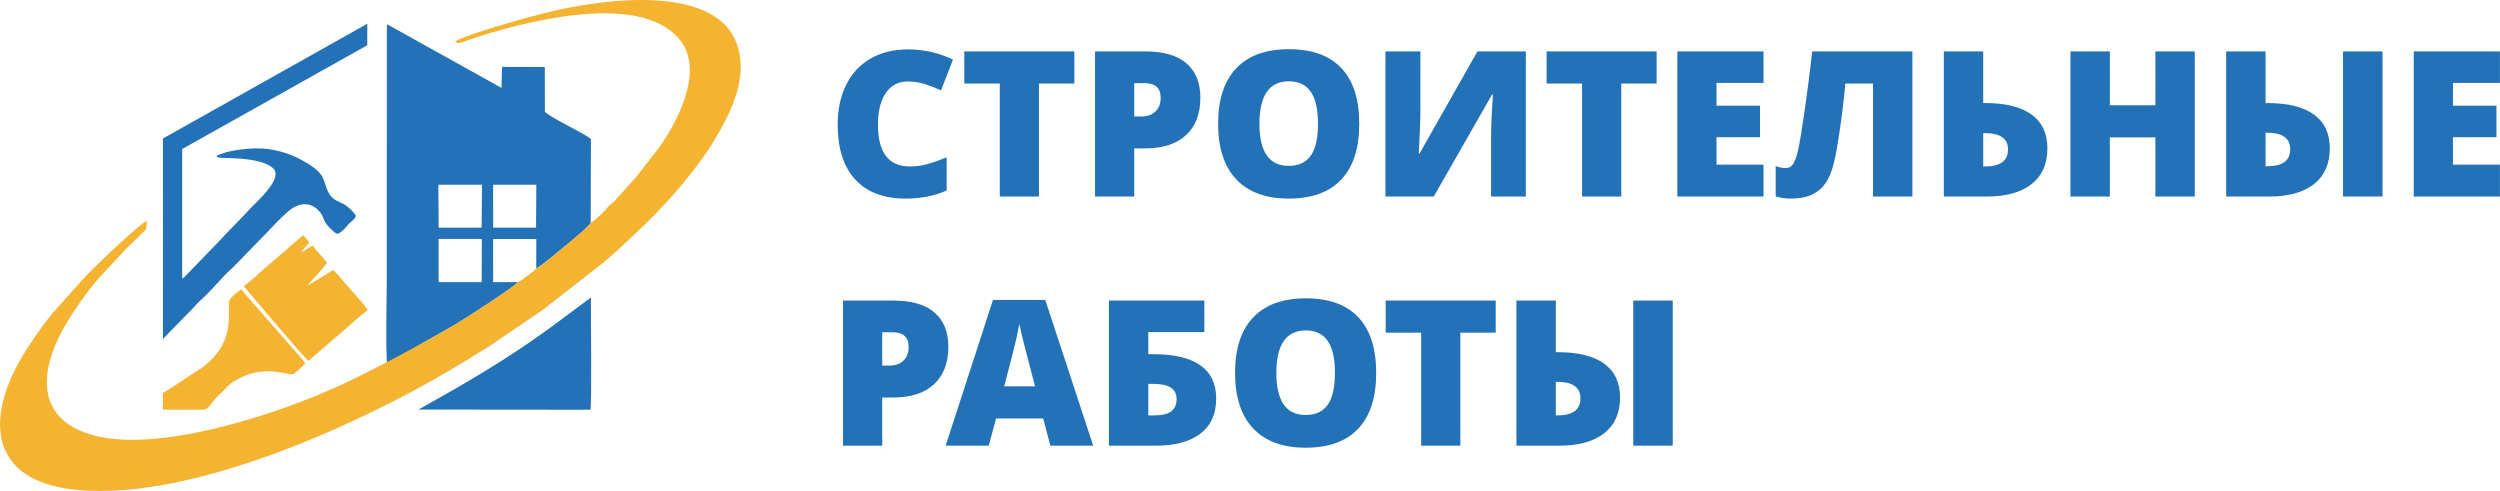
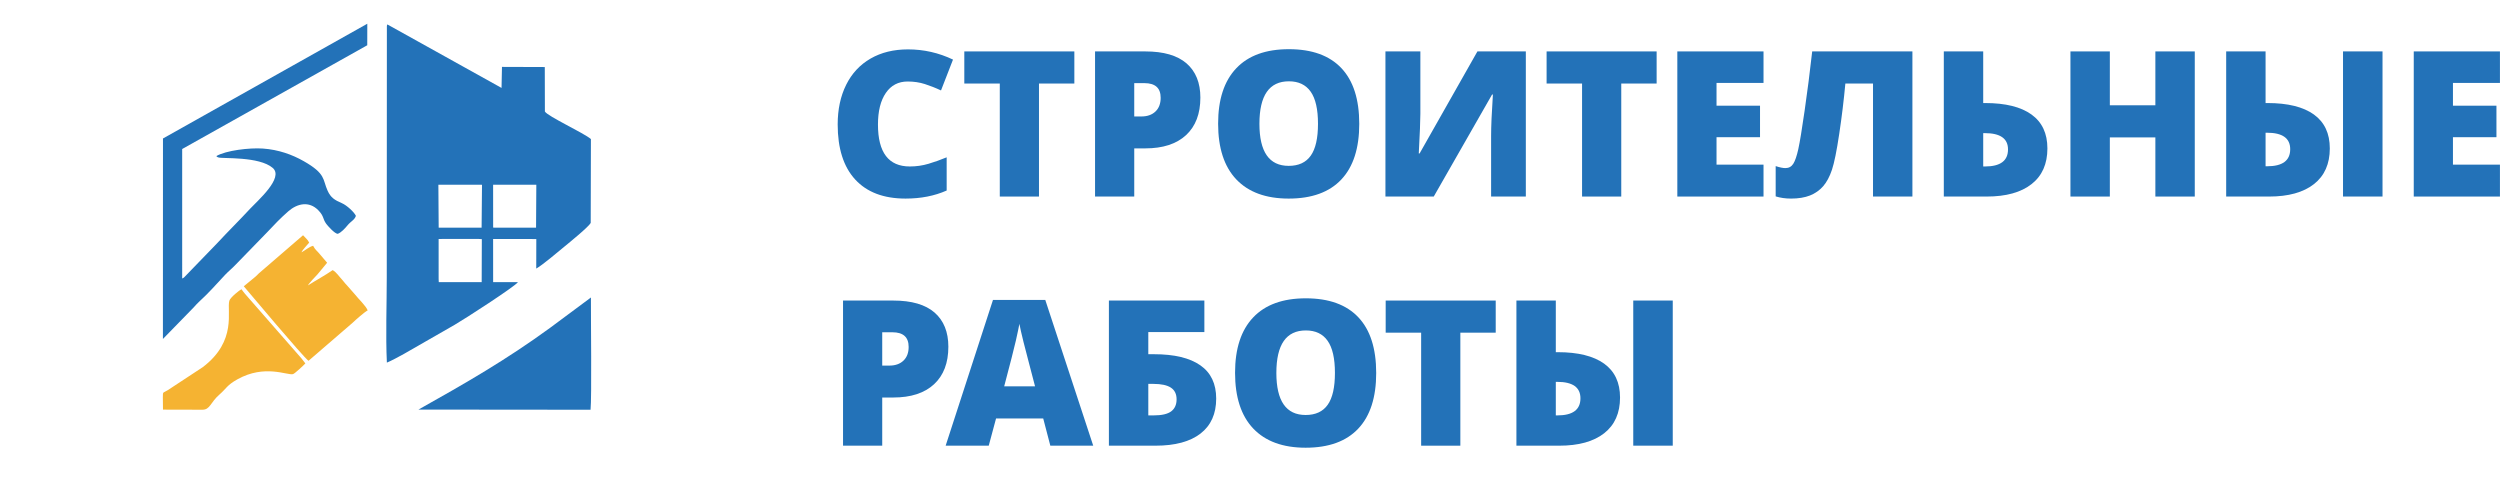
<svg xmlns="http://www.w3.org/2000/svg" xml:space="preserve" width="611px" height="120px" version="1.1" style="shape-rendering:geometricPrecision; text-rendering:geometricPrecision; image-rendering:optimizeQuality; fill-rule:evenodd; clip-rule:evenodd" viewBox="0 0 607.711 119.36">
  <defs>
    <style type="text/css"> .fil1 {fill:#2372B8} .fil2 {fill:#F5B332} .fil0 {fill:#2372B8;fill-rule:nonzero} </style>
  </defs>
  <g id="Слой_x0020_1">
    <g id="_3140224328944">
      <path class="fil0" d="M220.628 19.813c-2.264,0 -4.035,0.931 -5.303,2.784 -1.277,1.861 -1.911,4.422 -1.911,7.692 0,6.786 2.586,10.179 7.75,10.179 1.556,0 3.071,-0.214 4.538,-0.651 1.457,-0.436 2.931,-0.955 4.414,-1.572l0 8.07c-2.948,1.31 -6.276,1.96 -9.99,1.96 -5.328,0 -9.405,-1.548 -12.246,-4.636 -2.841,-3.089 -4.258,-7.552 -4.258,-13.391 0,-3.648 0.684,-6.86 2.059,-9.628 1.376,-2.767 3.352,-4.891 5.938,-6.382 2.586,-1.491 5.616,-2.232 9.108,-2.232 3.813,0 7.453,0.824 10.929,2.479l-2.915 7.503c-1.302,-0.618 -2.611,-1.129 -3.913,-1.549 -1.3,-0.42 -2.701,-0.626 -4.2,-0.626z" />
      <polygon id="1" class="fil0" points="252.557,47.781 243.029,47.781 243.029,20.307 234.406,20.307 234.406,12.5 261.155,12.5 261.155,20.307 252.557,20.307 " />
      <path id="2" class="fil0" d="M291.791 23.717c0,3.945 -1.161,6.984 -3.483,9.133 -2.331,2.15 -5.634,3.22 -9.908,3.22l-2.684 0 0 11.711 -9.529 0 0 -35.281 12.213 0c4.456,0 7.799,0.972 10.039,2.916 2.232,1.952 3.352,4.719 3.352,8.301zm-16.075 4.595l1.737 0c1.433,0 2.578,-0.403 3.418,-1.202 0.848,-0.807 1.268,-1.919 1.268,-3.335 0,-2.38 -1.318,-3.566 -3.961,-3.566l-2.462 0 0 8.103z" />
      <path id="3" class="fil0" d="M330.415 30.099c0,5.938 -1.449,10.451 -4.364,13.54 -2.908,3.088 -7.174,4.636 -12.79,4.636 -5.534,0 -9.776,-1.556 -12.732,-4.661 -2.949,-3.105 -4.423,-7.626 -4.423,-13.556 0,-5.871 1.466,-10.36 4.406,-13.456 2.932,-3.097 7.198,-4.645 12.798,-4.645 5.617,0 9.866,1.54 12.765,4.612 2.899,3.072 4.34,7.585 4.34,13.53zm-24.27 -0.008c0,6.819 2.372,10.229 7.116,10.229 2.413,0 4.208,-0.832 5.369,-2.487 1.17,-1.656 1.754,-4.233 1.754,-7.742 0,-3.524 -0.593,-6.127 -1.778,-7.807 -1.178,-1.68 -2.949,-2.52 -5.296,-2.52 -4.776,0 -7.165,3.443 -7.165,10.327z" />
      <path id="4" class="fil0" d="M336.781 12.5l8.491 0 0 15.153c0,1.615 -0.132,4.827 -0.387,9.653l0.198 0 14.058 -24.806 11.768 0 0 35.281 -8.441 0 0 -14.766c0,-2.24 0.14,-5.584 0.436,-10.039l-0.198 0 -14.181 24.805 -11.744 0 0 -35.281z" />
      <polygon id="5" class="fil0" points="394.108,47.781 384.58,47.781 384.58,20.307 375.957,20.307 375.957,12.5 402.706,12.5 402.706,20.307 394.108,20.307 " />
      <polygon id="6" class="fil0" points="428.689,47.781 407.738,47.781 407.738,12.5 428.689,12.5 428.689,20.159 417.266,20.159 417.266,25.694 427.84,25.694 427.84,33.353 417.266,33.353 417.266,40.023 428.689,40.023 " />
      <path id="7" class="fil0" d="M464.884 47.781l-9.578 0 0 -27.474 -6.72 0c-0.371,4.003 -0.865,8.088 -1.491,12.238 -0.617,4.151 -1.21,7.058 -1.77,8.73 -0.561,1.672 -1.277,3.006 -2.133,3.994 -0.865,0.988 -1.927,1.738 -3.196,2.248 -1.276,0.503 -2.808,0.758 -4.612,0.758 -1.367,0 -2.61,-0.181 -3.739,-0.535l0 -7.362c0.964,0.321 1.755,0.485 2.364,0.485 0.84,0 1.474,-0.354 1.919,-1.054 0.445,-0.7 0.848,-1.886 1.219,-3.566 0.37,-1.68 0.881,-4.809 1.54,-9.372 0.659,-4.554 1.276,-9.347 1.836,-14.371l24.361 0 0 35.281z" />
      <path id="8" class="fil0" d="M497.702 36.079c0,3.763 -1.277,6.654 -3.846,8.671 -2.561,2.018 -6.201,3.031 -10.92,3.031l-10.418 0 0 -35.281 9.578 0 0 12.551 0.486 0c4.916,0 8.672,0.931 11.249,2.784 2.586,1.861 3.871,4.604 3.871,8.244zm-15.606 4.389l0.436 0c3.731,0 5.592,-1.384 5.592,-4.151 0,-2.635 -1.878,-3.953 -5.641,-3.953l-0.387 0 0 8.104z" />
      <polygon id="9" class="fil0" points="533.526,47.781 523.948,47.781 523.948,33.402 512.88,33.402 512.88,47.781 503.302,47.781 503.302,12.5 512.88,12.5 512.88,25.595 523.948,25.595 523.948,12.5 533.526,12.5 " />
      <path id="10" class="fil0" d="M566.352 36.079c0,3.763 -1.284,6.654 -3.846,8.671 -2.569,2.018 -6.209,3.031 -10.92,3.031l-10.426 0 0 -35.281 9.578 0 0 12.551 0.486 0c4.916,0 8.672,0.931 11.258,2.784 2.578,1.861 3.87,4.604 3.87,8.244zm-15.614 4.34l0.387 0c3.731,0 5.6,-1.384 5.6,-4.151 0,-2.668 -1.878,-4.003 -5.649,-4.003l-0.338 0 0 8.154zm28.429 7.362l-9.603 0 0 -35.281 9.603 0 0 35.281z" />
      <polygon id="11" class="fil0" points="607.711,47.781 586.76,47.781 586.76,12.5 607.711,12.5 607.711,20.159 596.288,20.159 596.288,25.694 606.862,25.694 606.862,33.353 596.288,33.353 596.288,40.023 607.711,40.023 " />
      <path id="12" class="fil0" d="M230.528 84.28c0,3.945 -1.162,6.984 -3.484,9.133 -2.331,2.149 -5.633,3.22 -9.907,3.22l-2.685 0 0 11.711 -9.528 0 0 -35.281 12.213 0c4.455,0 7.799,0.972 10.039,2.916 2.231,1.951 3.352,4.718 3.352,8.301zm-16.076 4.595l1.738 0c1.433,0 2.577,-0.403 3.417,-1.202 0.849,-0.807 1.268,-1.919 1.268,-3.335 0,-2.38 -1.317,-3.566 -3.961,-3.566l-2.462 0 0 8.103z" />
      <path id="13" class="fil0" d="M255.316 108.344l-1.729 -6.621 -11.464 0 -1.779 6.621 -10.475 0 11.505 -35.429 12.715 0 11.653 35.429 -10.426 0zm-3.714 -14.428l-1.515 -5.798c-0.354,-1.285 -0.783,-2.949 -1.293,-4.991 -0.503,-2.051 -0.84,-3.508 -0.997,-4.398 -0.148,0.824 -0.436,2.174 -0.856,4.06 -0.429,1.878 -1.376,5.592 -2.842,11.127l7.503 0z" />
      <path id="14" class="fil0" d="M295.637 96.888c0,3.698 -1.268,6.531 -3.797,8.499 -2.536,1.969 -6.193,2.957 -10.969,2.957l-11.316 0 0 -35.281 23.208 0 0 7.659 -13.63 0 0 5.386 1.375 0c4.942,0 8.697,0.898 11.266,2.693 2.578,1.787 3.863,4.489 3.863,8.087zm-16.504 4.094l1.276 0c2.002,0 3.426,-0.33 4.299,-0.989 0.865,-0.659 1.302,-1.631 1.302,-2.915 0,-1.285 -0.462,-2.232 -1.384,-2.841 -0.93,-0.61 -2.347,-0.914 -4.266,-0.914l-1.227 0 0 7.659z" />
      <path id="15" class="fil0" d="M334.533 90.662c0,5.938 -1.449,10.451 -4.365,13.539 -2.907,3.089 -7.173,4.637 -12.79,4.637 -5.534,0 -9.775,-1.556 -12.731,-4.661 -2.949,-3.105 -4.423,-7.626 -4.423,-13.556 0,-5.872 1.466,-10.36 4.406,-13.456 2.932,-3.097 7.198,-4.645 12.798,-4.645 5.616,0 9.866,1.54 12.765,4.612 2.899,3.072 4.34,7.584 4.34,13.53zm-24.27 -0.008c0,6.819 2.372,10.229 7.115,10.229 2.413,0 4.209,-0.832 5.37,-2.488 1.169,-1.655 1.754,-4.233 1.754,-7.741 0,-3.525 -0.593,-6.127 -1.779,-7.807 -1.178,-1.68 -2.948,-2.52 -5.295,-2.52 -4.777,0 -7.165,3.442 -7.165,10.327z" />
      <polygon id="16" class="fil0" points="354.99,108.344 345.461,108.344 345.461,80.87 336.839,80.87 336.839,73.063 363.588,73.063 363.588,80.87 354.99,80.87 " />
      <path id="17" class="fil0" d="M393.812 96.641c0,3.764 -1.285,6.655 -3.846,8.672 -2.57,2.018 -6.21,3.031 -10.921,3.031l-10.425 0 0 -35.281 9.577 0 0 12.551 0.486 0c4.917,0 8.672,0.931 11.258,2.784 2.578,1.861 3.871,4.603 3.871,8.243zm-15.615 4.341l0.387 0c3.731,0 5.601,-1.384 5.601,-4.151 0,-2.669 -1.878,-4.003 -5.65,-4.003l-0.338 0 0 8.154zm28.429 7.362l-9.602 0 0 -35.281 9.602 0 0 35.281z" />
      <g>
        <path class="fil1" d="M106.614 58.092l9.69 -0.007 0.811 0.046 -0.035 10.454 -10.43 0.002 -0.035 -0.799 -0.001 -9.696zm-4.899 41.474l41.833 0.041c0.305,-2.924 0.06,-22.374 0.09,-27.265 -0.053,0.027 -0.129,0.015 -0.155,0.092l-9.799 7.28c-10.69,7.79 -20.441,13.385 -31.969,19.852zm4.837 -54.661l10.539 0 0.066 0.045 -0.096 10.39 -10.435 0.002 -0.074 -10.437zm13.307 0l10.504 0 -0.065 10.431 -0.779 0.006 -8.811 0.002 -0.841 -0.01 -0.008 -10.429zm6.041 23.679l-6.035 -0.007 -0.007 -10.484 10.501 0.015 -0.016 7.181c1.493,-0.83 5.319,-4.082 6.851,-5.344 1.278,-1.05 5.936,-4.828 6.39,-5.771l0.049 -20.367c-1.642,-1.451 -10.653,-5.592 -11.188,-6.712l-0.026 -10.8 -10.408 -0.035 -0.105 5.113 -27.742 -15.428c-0.134,0.235 -0.061,-0.052 -0.132,0.434l-0.028 60.989c0.001,6.739 -0.287,14.124 0.028,20.781 1.133,-0.461 3.066,-1.517 4.197,-2.146l12.264 -7.035c2.303,-1.316 14.622,-9.286 15.407,-10.384z" />
-         <path class="fil2" d="M143.584 54.174c-0.454,0.943 -5.112,4.721 -6.39,5.771 -1.532,1.262 -5.358,4.514 -6.851,5.344 -0.468,0.519 -3.748,3.046 -4.443,3.295 -0.785,1.098 -13.104,9.068 -15.407,10.384 -5.189,2.977 -12.513,7.196 -23.877,12.828 -15.657,7.87 -45.761,17.957 -62.412,14.381 -15.156,-3.255 -15.489,-14.919 -8.224,-27.332 1.999,-3.414 5.385,-8.262 8.053,-11.247l6.764 -7.285c0.925,-0.924 2.073,-1.835 2.887,-2.777 1.647,-1.906 1.926,-0.83 1.978,-3.891l-1.111 0.781c-3.744,2.955 -11.763,10.519 -14.622,13.69l-7.036 7.855c-2.21,2.66 -4.264,5.605 -6.323,8.78 -10.264,15.834 -10.147,32.299 12.289,34.367 28.875,2.661 70.52,-17.264 90.502,-29.112 3.146,-1.865 6.219,-3.767 9.261,-5.633l13.365 -9.079 14.727 -11.499c2.998,-2.436 11.438,-10.405 13.593,-12.835 0.681,-0.769 0.874,-1.003 1.75,-1.813l3.522 -4.03c0.58,-0.715 1.121,-1.412 1.688,-2.092 1.762,-2.114 4.912,-6.434 6.303,-8.801 3.347,-5.693 8.318,-14.347 5.796,-22.776 -4.749,-15.869 -33.383,-11.548 -45.769,-8.577 -4.201,1.008 -20.082,5.367 -23.03,7.233l0.726 0.375c0.269,0.034 0.563,-0.065 0.814,-0.143l4.882 -1.646c12.025,-3.788 40.092,-10.88 48.76,1.68 5.375,7.787 -1.836,20.331 -5.498,25.437l-5.687 7.319c-0.415,0.473 -0.613,0.579 -1.001,1.089l-4.177 4.636c-0.425,0.426 -0.83,0.644 -1.246,1.061 -0.794,0.795 -0.608,0.859 -2.142,2.26 -0.648,0.591 -1.638,1.608 -2.414,2.002z" />
        <path class="fil1" d="M39.603 33.665l-0.014 48.736 7.496 -7.689c0.428,-0.46 0.774,-0.883 1.224,-1.295 2.623,-2.403 3.94,-3.986 6.399,-6.606 0.843,-0.898 1.717,-1.564 2.561,-2.47l7.652 -7.87c1.733,-1.843 3.177,-3.38 5.162,-5.114 2.14,-1.869 5.03,-2.568 7.295,-0.229 1.434,1.48 0.993,2.021 1.933,3.309 0.281,0.385 2.078,2.457 2.802,2.394 0.828,-0.305 1.759,-1.33 2.33,-2.027 0.85,-1.038 1.737,-1.324 2.059,-2.328 -0.379,-0.88 -2.205,-2.57 -3.407,-3.085 -1.768,-0.756 -2.705,-1.346 -3.469,-3.025 -1.247,-2.737 -0.34,-4.081 -5.819,-7.195 -2.776,-1.578 -6.112,-2.796 -9.935,-3.06 -3.229,-0.222 -8.939,0.453 -11.293,1.83 0.245,0.261 0.081,0.182 0.518,0.339 0.927,0.333 9.855,-0.318 13.189,2.545 2.79,2.396 -3.759,8.038 -5.458,9.873 -2.665,2.879 -5.426,5.591 -8.098,8.475l-7.963 8.231c-0.361,0.26 0.032,0.033 -0.494,0.298l-0.002 -31.475 44.992 -25.226 0.011 -5.231 -49.671 27.895z" />
        <path class="fil2" d="M74.981 87.71l10.699 -9.225c0.843,-0.798 2.883,-2.614 3.684,-3.025 -0.377,-1.064 -2.304,-2.853 -3.082,-3.872l-2.059 -2.342c-0.524,-0.52 -0.597,-0.746 -1.067,-1.244 -0.818,-0.866 -1.378,-1.826 -2.302,-2.337 -1.89,1.313 -4.135,2.518 -5.999,3.713 0.157,-0.443 1.875,-2.218 2.347,-2.722l2.307 -2.786c-0.544,-0.673 -1.151,-1.303 -1.73,-2.027 -0.72,-0.899 -1.131,-1.03 -1.68,-2.093 -1.03,0.277 -1.871,1.079 -2.83,1.595 0.314,-0.715 1.363,-1.723 1.874,-2.363 -0.319,-0.721 -0.999,-1.225 -1.489,-1.794l-10.725 9.249c-0.375,0.333 -0.459,0.506 -0.848,0.821l-2.834 2.335c1.195,1.388 14.423,17.18 15.734,18.117z" />
        <path class="fil2" d="M39.572 96.526l0.033 3.052 9.575 0.025c1.899,0 1.917,-1.751 4.182,-3.72 1.654,-1.438 1.765,-2.228 4.312,-3.657 6.672,-3.742 12.149,-0.931 13.531,-1.275 0.428,-0.106 2.674,-2.222 3.011,-2.606 -0.409,-0.534 -0.589,-0.76 -0.948,-1.226l-13.698 -15.661c-0.339,-0.371 -0.591,-0.776 -0.887,-1.149 -0.39,0.154 -2.718,1.987 -2.947,2.796 -0.674,2.389 1.982,9.763 -6.472,16.157l-8.479 5.573c-1.179,0.765 -1.213,0.244 -1.213,1.691z" />
      </g>
    </g>
  </g>
</svg>